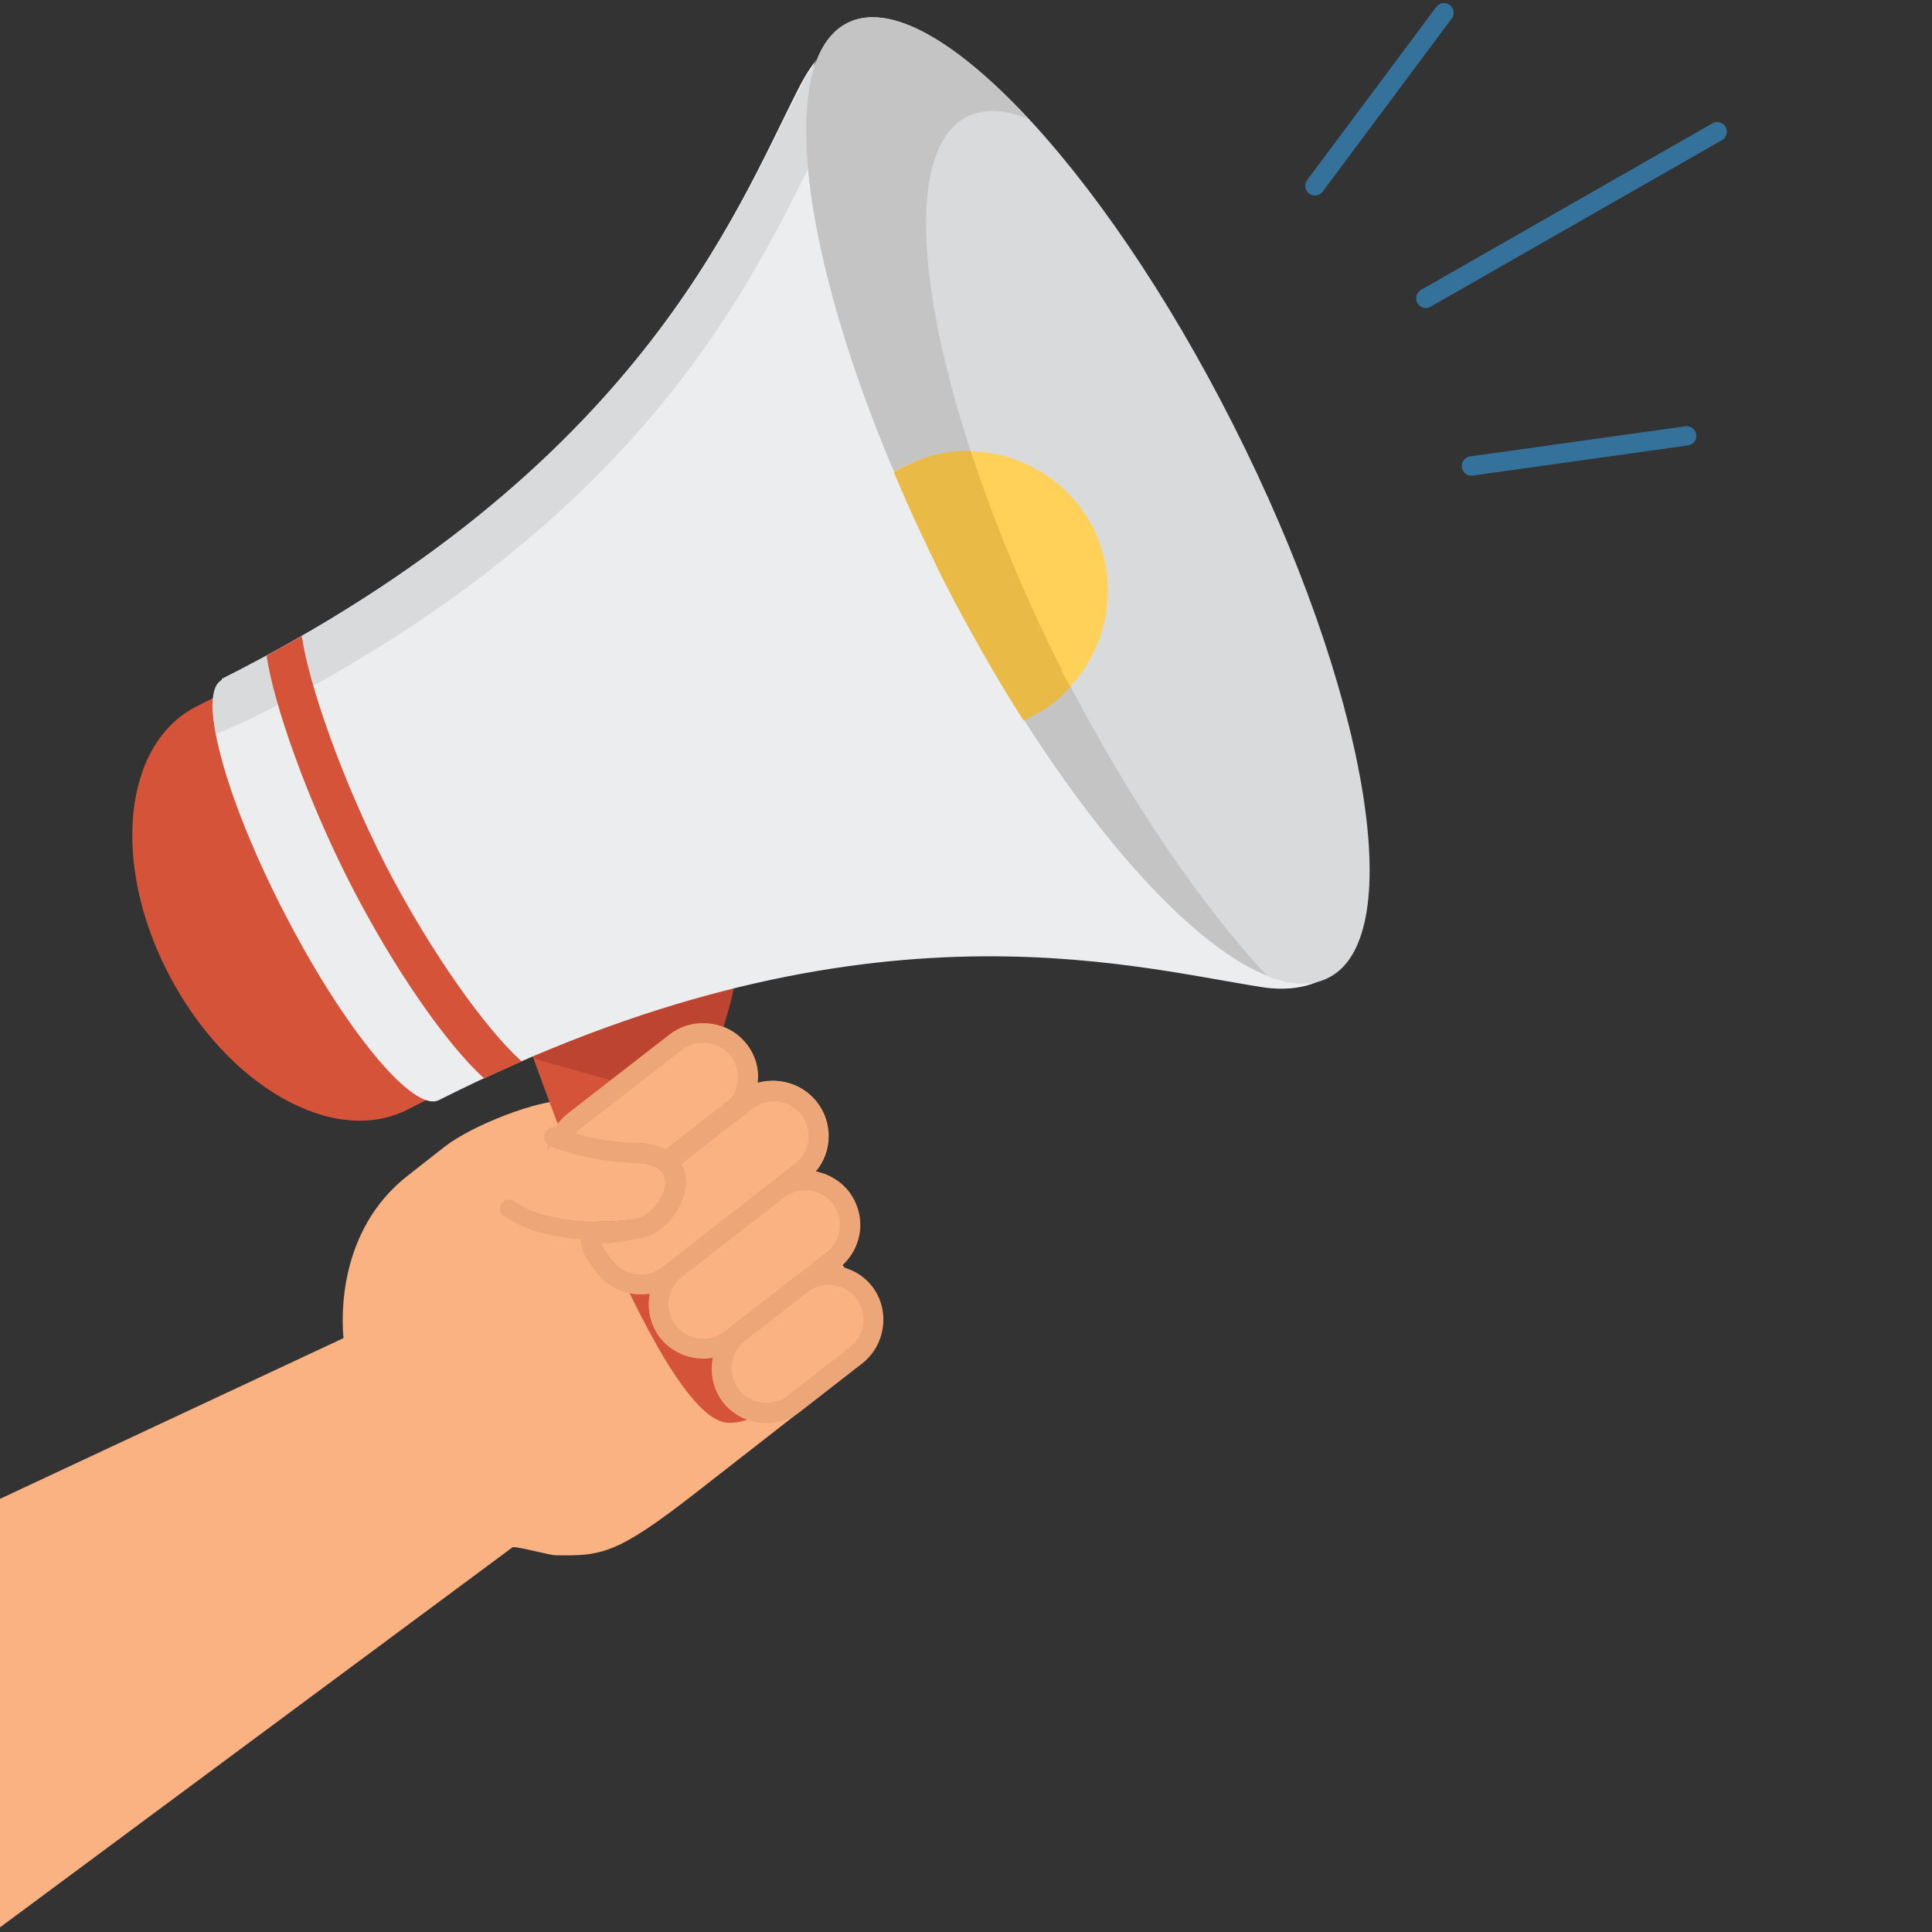
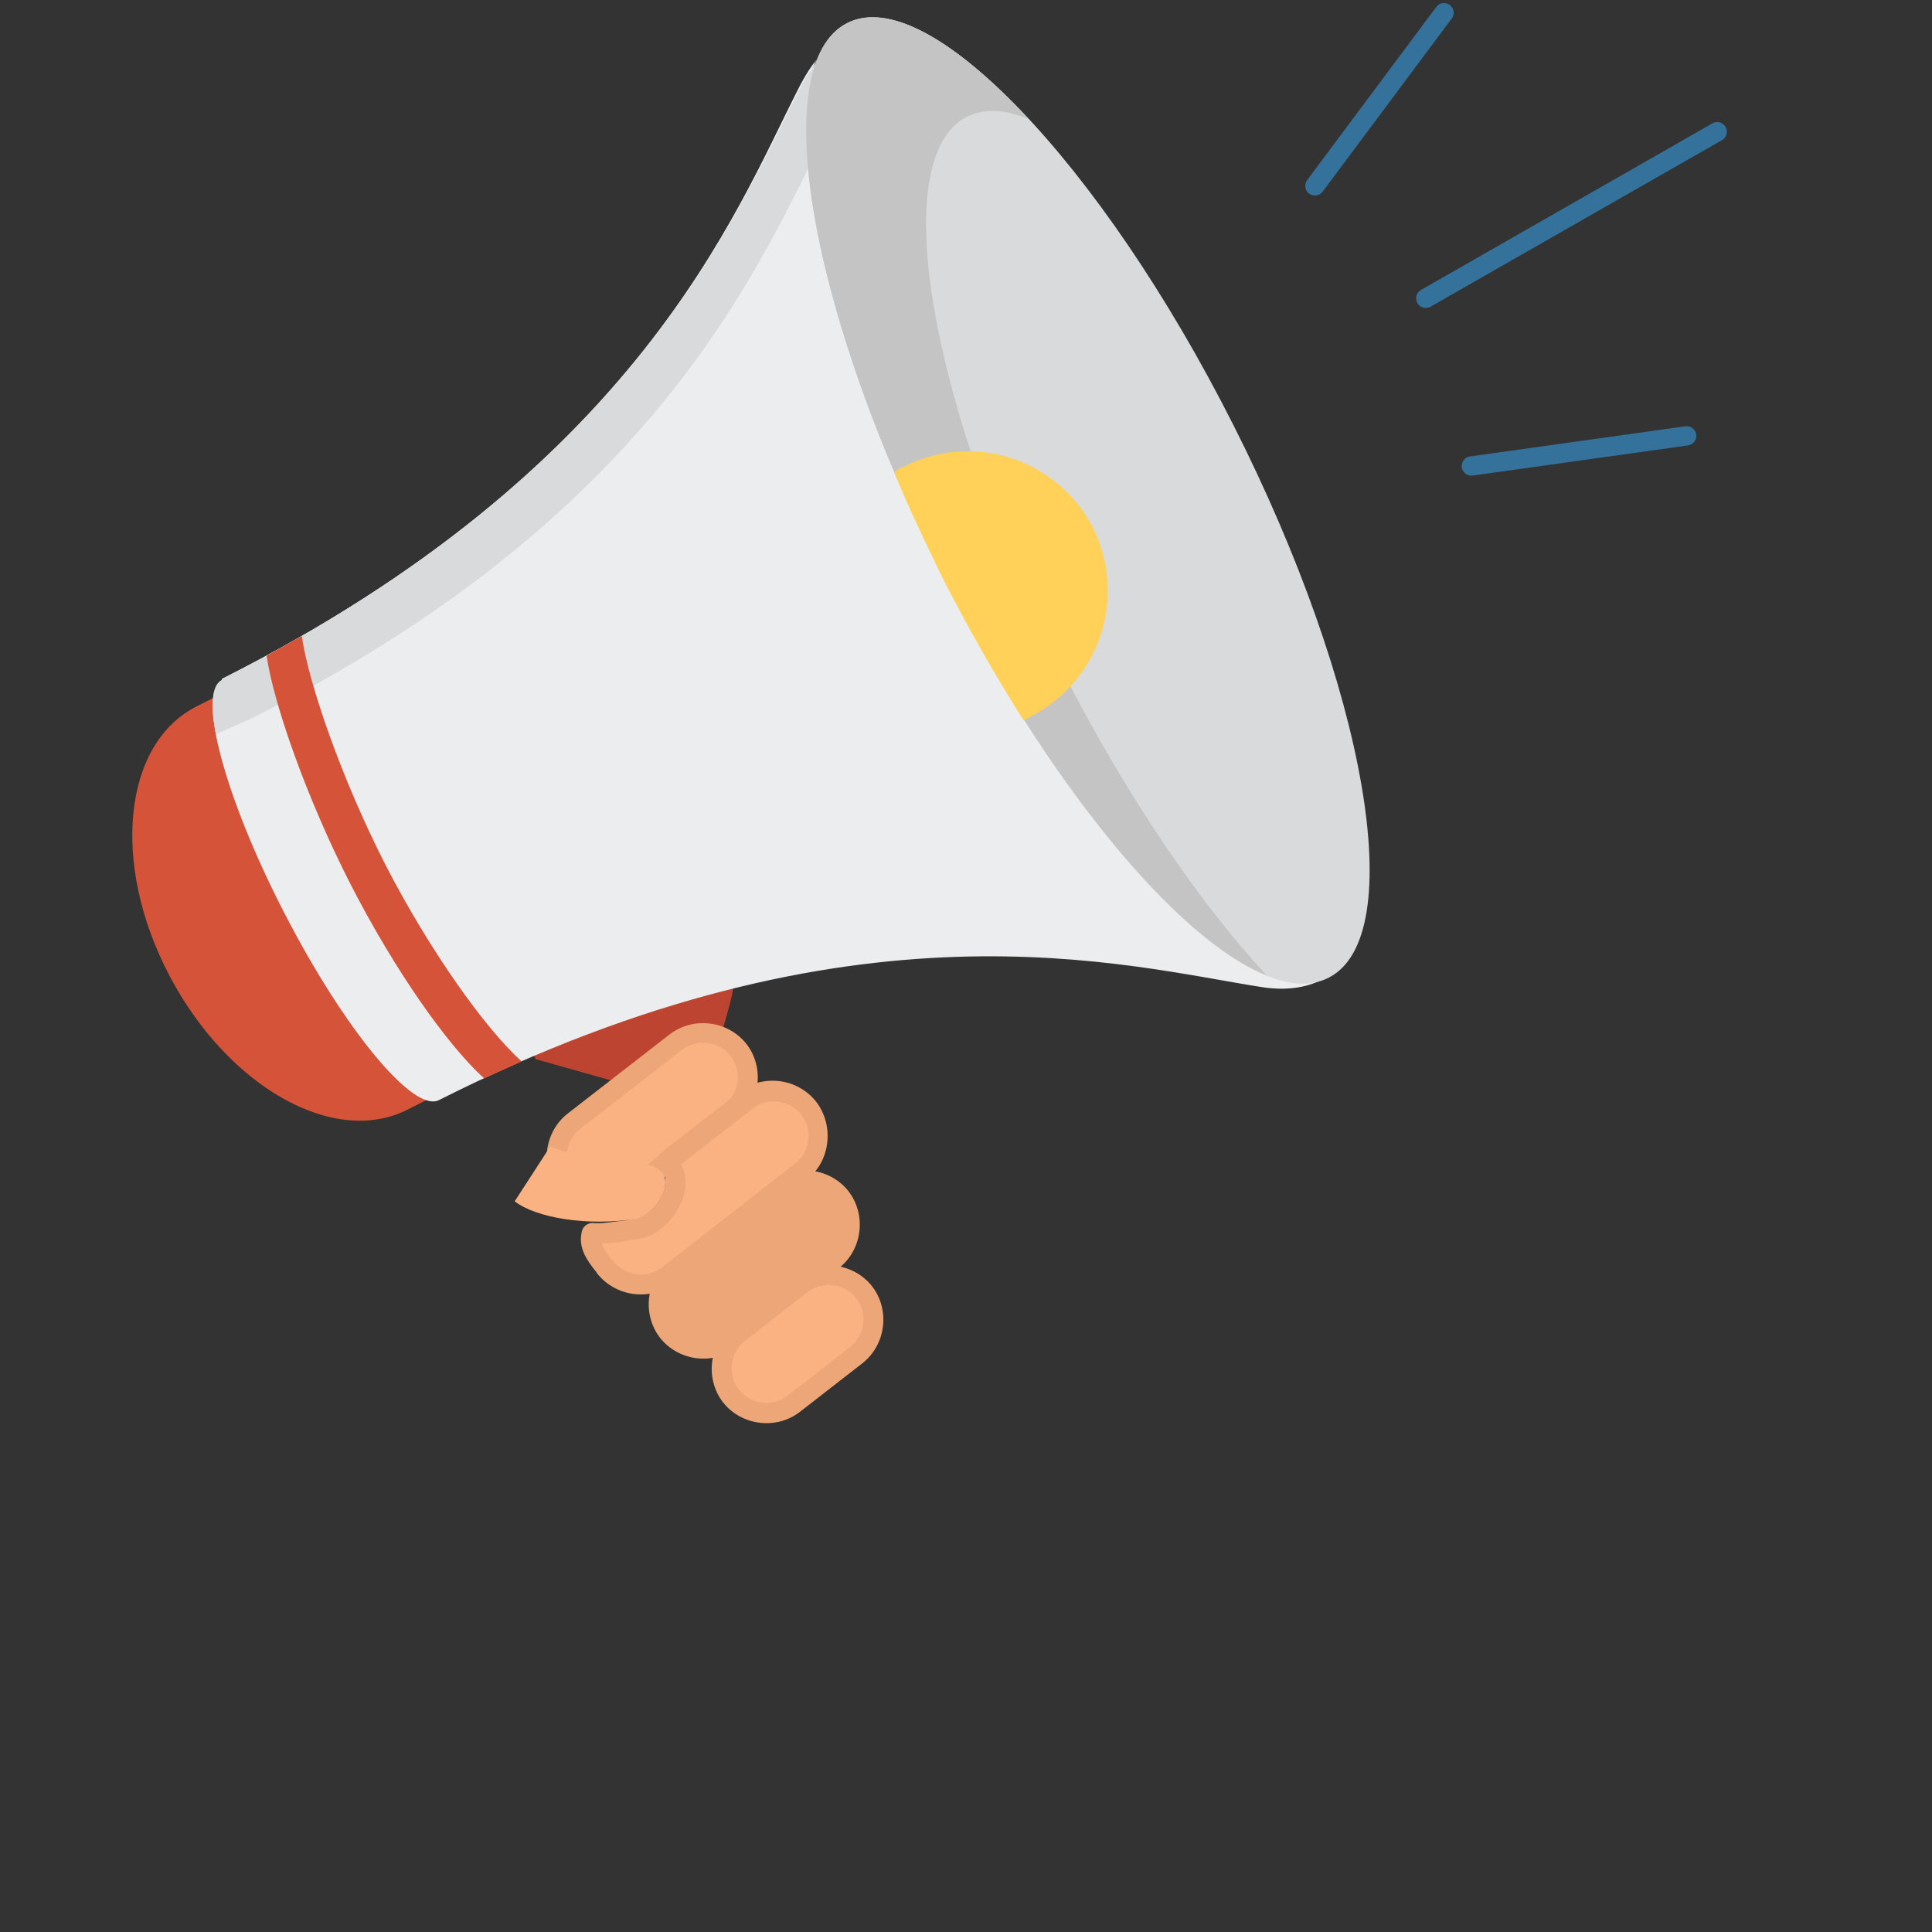
<svg xmlns="http://www.w3.org/2000/svg" id="OBJECTS" version="1.1" viewBox="0 0 500 500">
  <rect x="0" y="0" width="500" height="500" fill="#333333" stroke="none" />
  <defs>
    <style> .st0 { fill: #ebedee; } .st1 { fill: #fab282; } .st2 { fill: #e9ba46; } .st3 { fill: #d9dadb; } .st4 { fill: none; stroke: #34729b; stroke-linecap: round; stroke-linejoin: round; stroke-width: 5px; } .st5 { fill: #c4c4c4; } .st6 { fill: #d55339; } .st7 { fill: #eda677; } .st8 { fill: #ffd158; } .st9 { fill: #bd4431; } </style>
  </defs>
  <g>
-     <path class="st1" d="M224.4,351.4c5-4.9,5.5-13.1,1.2-18.5-1.8-2.3-4.2-3.8-6.9-4.7-.3-.3-.5-.6-.7-.8,5.5-5,6.2-13.2,1.6-19.1-2.2-2.8-5.3-4.3-8.5-5.1,4.3-5,4.5-12.6.4-17.9-3.8-4.9-10-6.6-15.5-4.9.6-3.4-.4-7.2-2.8-10.2-4.7-6.1-13.8-7.2-19.9-2.5l-21.2,16.5c-.8.6-3.9.4-6.3.7-6.4-.2-23.4,6.1-30.9,12l-9.3,7.3c-18.3,14.2-17.2,37.2-16.7,42.1L0,387.9v110.9c0,0,132.7-98.4,132.7-98.4,1.8-.1,9.5,2.1,11.1,2.1,11.9.2,15.8-.2,36.3-16.2l43.6-34c.4-.3.5-.7.7-.8Z" />
    <g>
-       <path class="st6" d="M135.4,266.1l52.1-23.9c8.2,15.8-5.9,22.9-.6,43.1,2.1,7.6,7.6,4.7,12,12.8l3.4,20.9,19.1,11.7c3.3,6.4-4,15.1-4,15.1,0,0-15.7,23-29,22.4-18.6-.5-53.1-102.2-53.1-102.2Z" />
      <path class="st9" d="M187,285.2c-4.9-19.4,7.1-26.4,1.5-40.6l-32.7,12.2-20.2,9.3s.9,3,3,8l50,14.1c-.7-.8-1.1-1.6-1.6-2.9Z" />
      <path class="st6" d="M50.9,182.8l28-14.2c1.8,12.4,9.5,33.1,20.9,55.5,11.5,22.2,24.1,40.3,33.6,48.9l-28,14.2c-19.1,9.6-46.5-6-61.6-34.8-15.2-29-11.9-60,7.1-69.6Z" />
      <path class="st0" d="M247.6,148.8c-31.4-60.5-46.2-116.5-36.2-133.5-1.5,1.9-3.1,4.3-4.9,7.9-16.1,31.5-41.2,98.1-149.1,152.5v.3c-6.5,3.3.8,30.5,16.2,60.3,15.5,30.1,33.4,51.8,40,48.4,107.9-54.4,177.7-34.7,213.2-29.2,11.2,1.7,16.8-2.9,16.8-2.9-17.1,9.2-61.1-36.8-96-103.8Z" />
      <path class="st3" d="M209.5,42.8c.6-17.2,1.1-20.7,1.6-26l.2-.9c-1.2,1.9-2.9,4-4.4,7.3-16.4,31.5-41.5,98.1-149.4,152.5v.3c-2.6,1.5-3.1,6.6-1.6,14l8.8-3.9c99.4-49.7,128.2-110.1,144.9-143.3Z" />
      <path class="st3" d="M219.2,6c-20.9,10.7-9.8,74.8,24.7,143,34.3,68.2,79.2,114.9,100,104,20.9-10.7,9.8-74.8-24.7-143C284.7,41.7,239.8-4.7,219.2,6Z" />
      <path class="st5" d="M274.8,173.3c-34.3-68.2-45.4-132.3-24.7-143,4.5-2.3,9.9-2.1,16,.5C247.3,10.3,230,.4,219.2,6c-20.9,10.7-9.8,74.8,24.7,143,27.2,53.9,60.8,94.2,83.9,103.4-17.4-18.7-36.3-46.4-53-79.1Z" />
      <path class="st8" d="M234,120.7c-1.1.4-1.9,1.1-2.6,1.5,3.6,8.8,7.8,17.6,12.3,26.9,6.7,13.2,13.9,25.8,21.2,37.3.8-.4,1.6-.8,2.1-1.1,17.7-9.2,24.8-30.9,15.8-48.9-9.2-17.6-30.9-24.8-48.9-15.6Z" />
-       <path class="st2" d="M274.8,173.3c-10-19.5-17.7-38.8-23.6-56.6-5.7-.2-11.6,1.2-17.2,4.1-1.1.4-1.9,1.1-2.6,1.5,3.6,8.8,7.8,17.6,12.3,26.9,6.7,13.2,13.9,25.8,21.2,37.3.8-.4,1.6-.8,2.1-1.1,4-1.9,7.3-4.5,10-7.7-.8-1.3-1.5-2.7-2.3-4.2Z" />
    </g>
    <path class="st7" d="M170.8,346.2c-4.7-6.1-3.6-15.1,2.5-19.9l26.4-20.5c6.1-4.7,15.1-3.6,19.9,2.5,4.7,6.1,3.6,15.1-2.5,19.9l-26.4,20.5c-6.1,4.7-15.1,3.6-19.9-2.5Z" />
-     <path class="st1" d="M215.5,311.5c-3-3.9-8.8-4.6-12.6-1.6l-26.4,20.5c-3.9,3-4.6,8.8-1.6,12.6,3,3.9,8.8,4.6,12.6,1.6l26.4-20.5c3.9-3,4.6-8.8,1.6-12.6Z" />
    <path class="st7" d="M144.4,308.1c-4.7-6.1-3.6-15.1,2.5-19.9l26.4-20.5c6.1-4.7,15.1-3.6,19.9,2.5,4.7,6.1,3.6,15.1-2.5,19.9l-26.4,20.5c-6.1,4.7-15.1,3.6-19.9-2.5Z" />
    <path class="st1" d="M189.1,273.3c-3-3.9-8.8-4.6-12.6-1.6l-26.4,20.5c-3.9,3-4.6,8.8-1.6,12.6,3,3.9,8.8,4.6,12.6,1.6l26.4-20.5c3.9-3,4.6-8.8,1.6-12.6Z" />
    <path class="st7" d="M187.1,362.9c-4.7-6.1-3.6-15.1,2.5-19.9l16.2-12.6c6.1-4.7,15.1-3.6,19.9,2.5,4.7,6.1,3.6,15.1-2.5,19.9l-16.2,12.6c-6.1,4.7-15.1,3.6-19.9-2.5Z" />
    <path class="st1" d="M221.6,336c-3-3.9-8.8-4.6-12.6-1.6l-16.2,12.6c-3.9,3-4.6,8.8-1.6,12.6,3,3.9,8.8,4.6,12.6,1.6l16.2-12.6c3.9-3,4.6-8.8,1.6-12.6Z" />
    <path class="st7" d="M154.4,329.3c-2.4-3-4.9-6.3-3.8-10.7.3-1.2,1.4-2,2.6-2.1,2.5.3,5.9-.4,8.9-.7.8-.3,1.5-.2,2.3-.5,3.2-.5,6.5-3.8,7.5-7.5.4-1.6.7-3.8-1-5.4-.7-.5-.9-1.2-.9-1.9,0-.7.4-1.6,1-2.1l20.3-15.8c6.1-4.7,15.1-3.6,19.9,2.5,4.7,6.1,3.8,15.3-2.3,20.1l-34.5,26.9c-6.1,4.7-15.1,3.6-20-2.7.2.2,0,0,0,0Z" />
    <path class="st1" d="M155.7,321.8c.4,1.3,1.3,2.5,2.8,4.4,3.2,4.1,8.9,4.8,12.8,1.8l34.5-26.9c3.9-3,4.6-8.8,1.6-12.6-3-3.9-8.8-4.6-12.6-1.6l-18.5,14.4c1.2,2.3,1.5,5.3.6,8.3-1.8,5.6-6.6,10.4-11.6,11-.6.1-1.5.2-2.1.3-2.3.5-4.9.9-7.4.9Z" />
-     <path class="st7" d="M129.9,314.5c-.6-.8-.7-2.1-.2-3.1.9-1,2.5-1.3,3.5-.5,5.7,4.4,19,6.4,31,4.6,4.1-.6,8.2-5.8,8-9.8-.3-3.7-4.6-4.6-8.2-4.7-7.3-.2-14.6-1.6-21.6-4.3-1.2-.7-1.9-2.1-1.4-3.5.7-1.2,2.1-1.9,3.5-1.4,6.5,2.5,13.1,3.8,19.7,3.9,11.9.2,13.2,7.3,13.3,9.5.4,6.8-5.8,14.3-12.3,15.1-11.4,1.7-26.8.3-34.7-5.6-.2.2-.4,0-.5-.2Z" />
    <path class="st1" d="M133.2,310.9c5.7,4.4,19,6.4,31,4.6,4.1-.6,8.2-5.8,8-9.8-.3-3.7-4.6-4.6-8.2-4.7-7.3-.2-14.6-1.6-21.6-4.3" />
  </g>
  <path class="st6" d="M125.3,279.1c-9.5-8.6-23.1-27.9-34.5-50.1-11.5-22.5-20-46.9-21.8-59.3l9.1-5.1c1.8,12.4,10.3,37,21.8,59.5,11.5,22.2,25.6,42,35.1,50.6l-9.7,4.4Z" />
  <line class="st4" x1="340.3" y1="48.1" x2="373.7" y2="3.3" />
  <line class="st4" x1="369" y1="77.2" x2="444.4" y2="34.1" />
  <line class="st4" x1="380.8" y1="120.6" x2="436.5" y2="112.8" />
</svg>